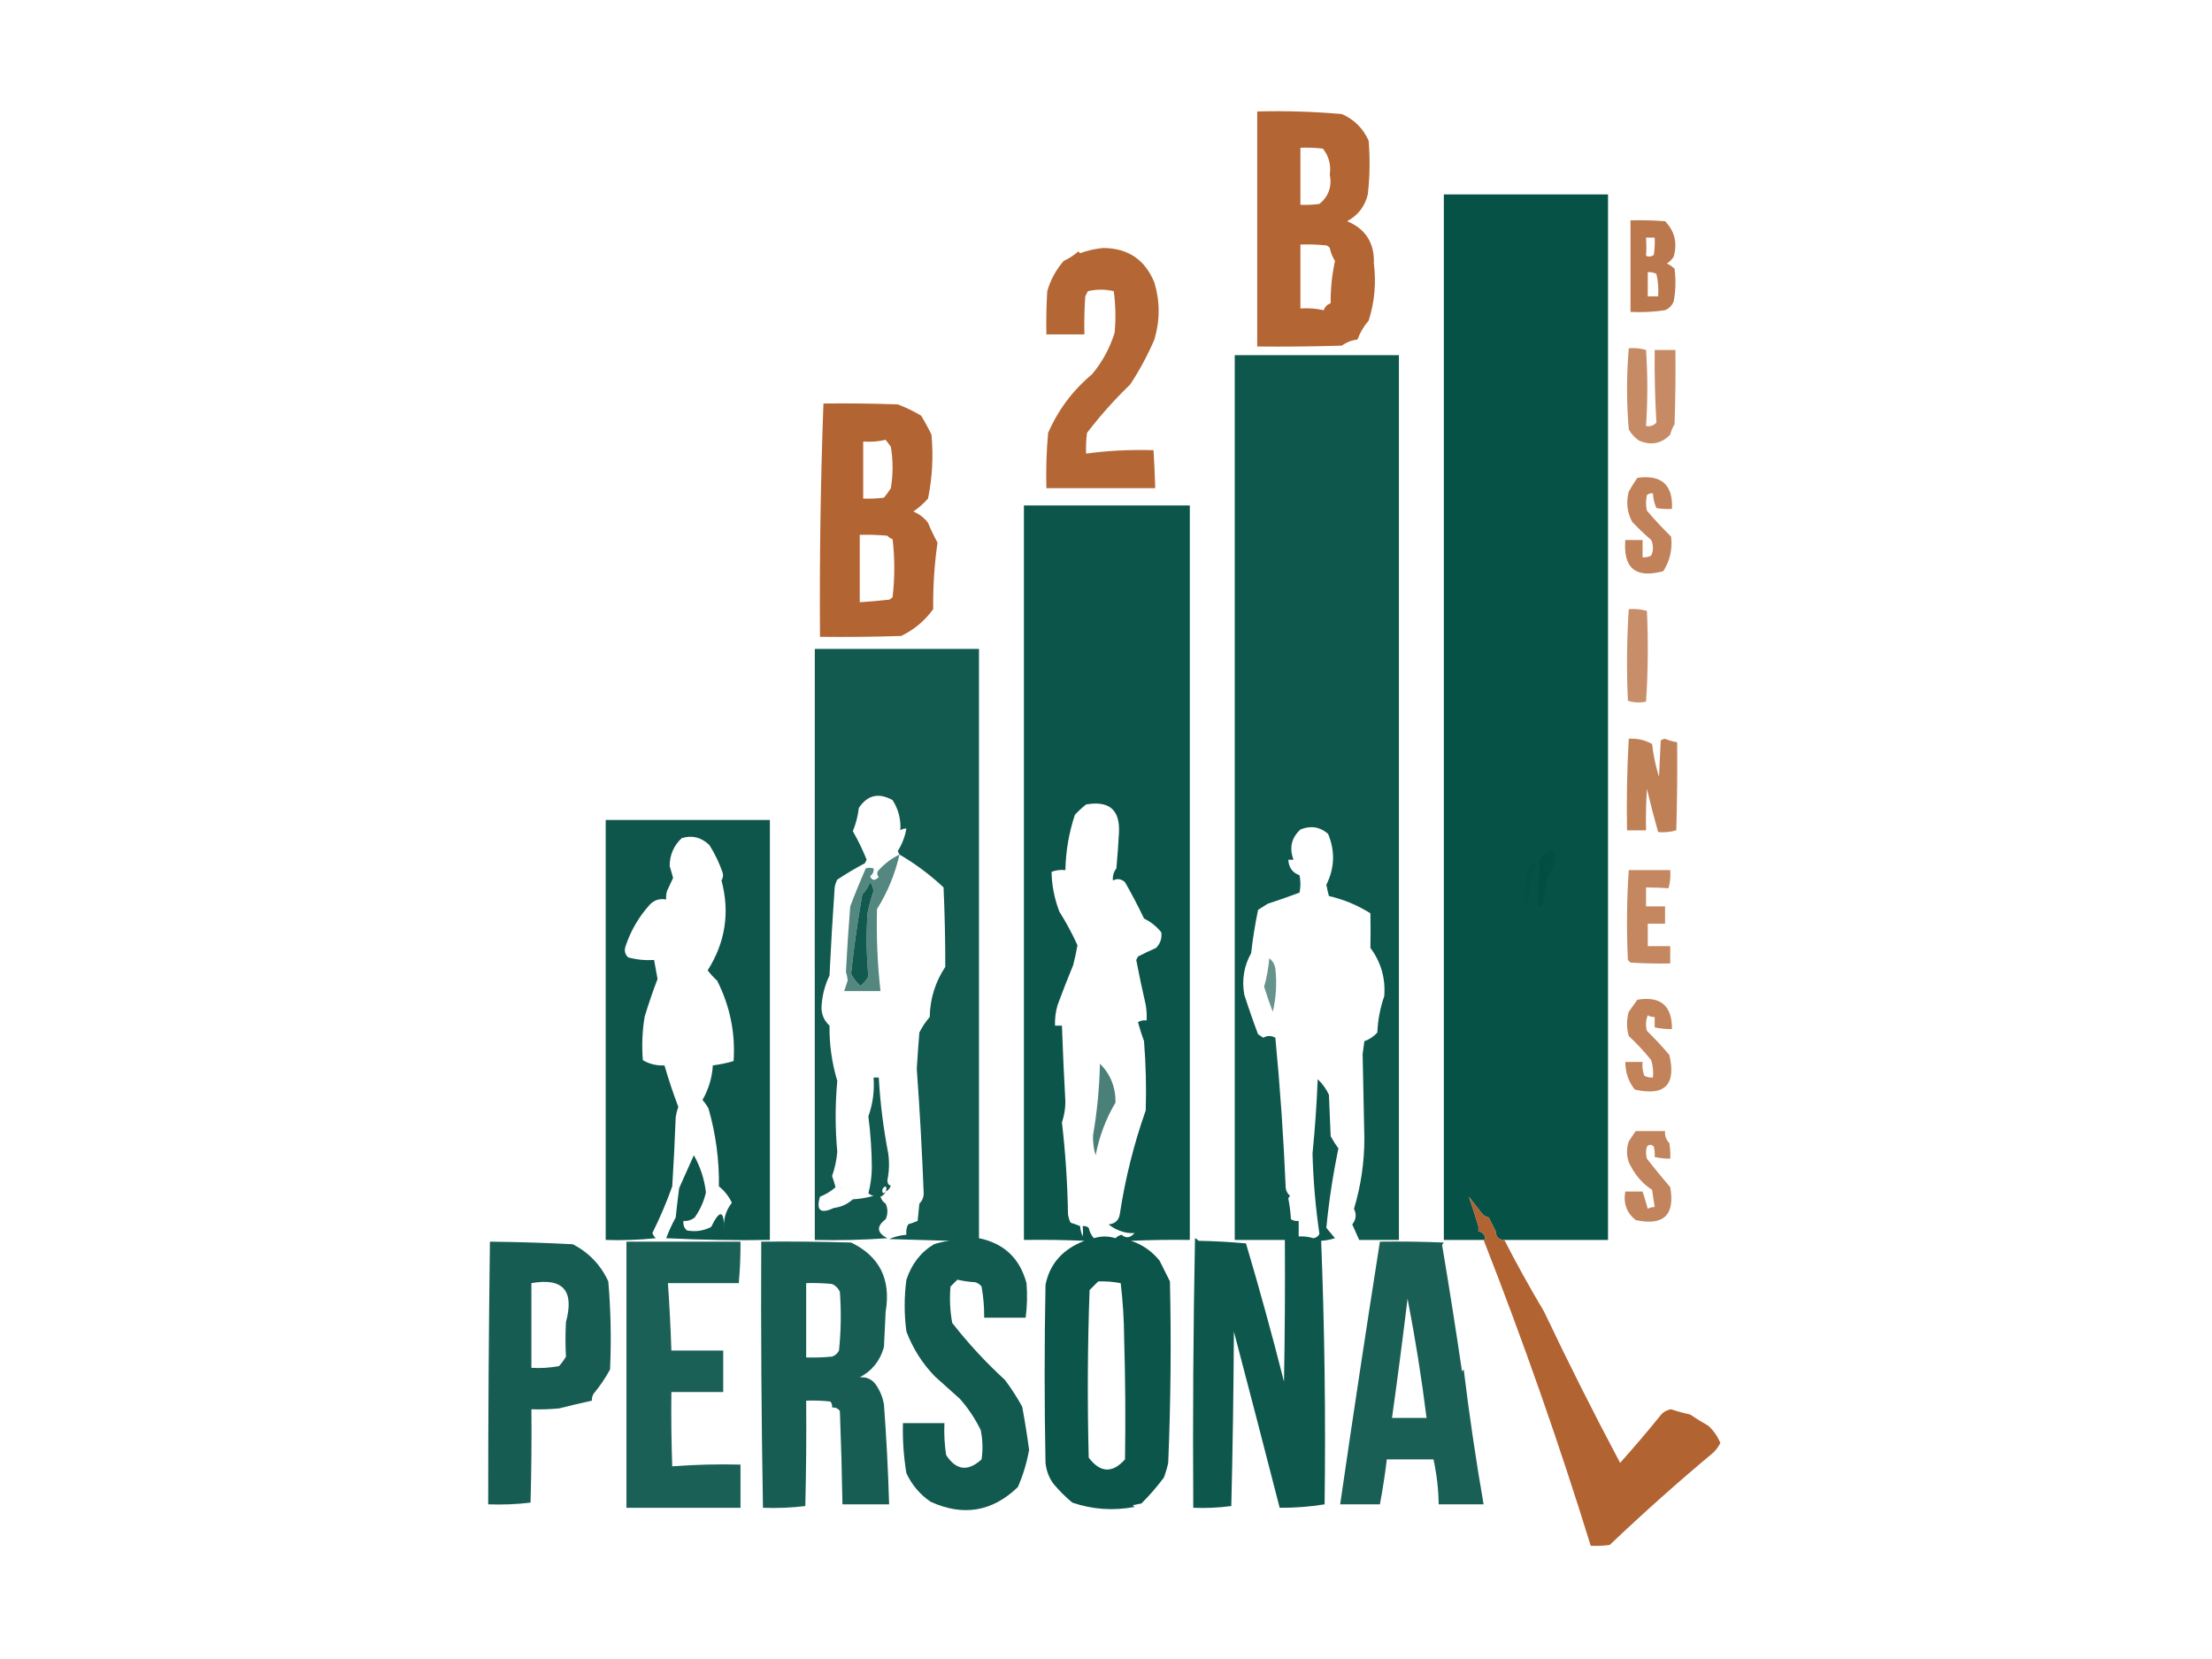
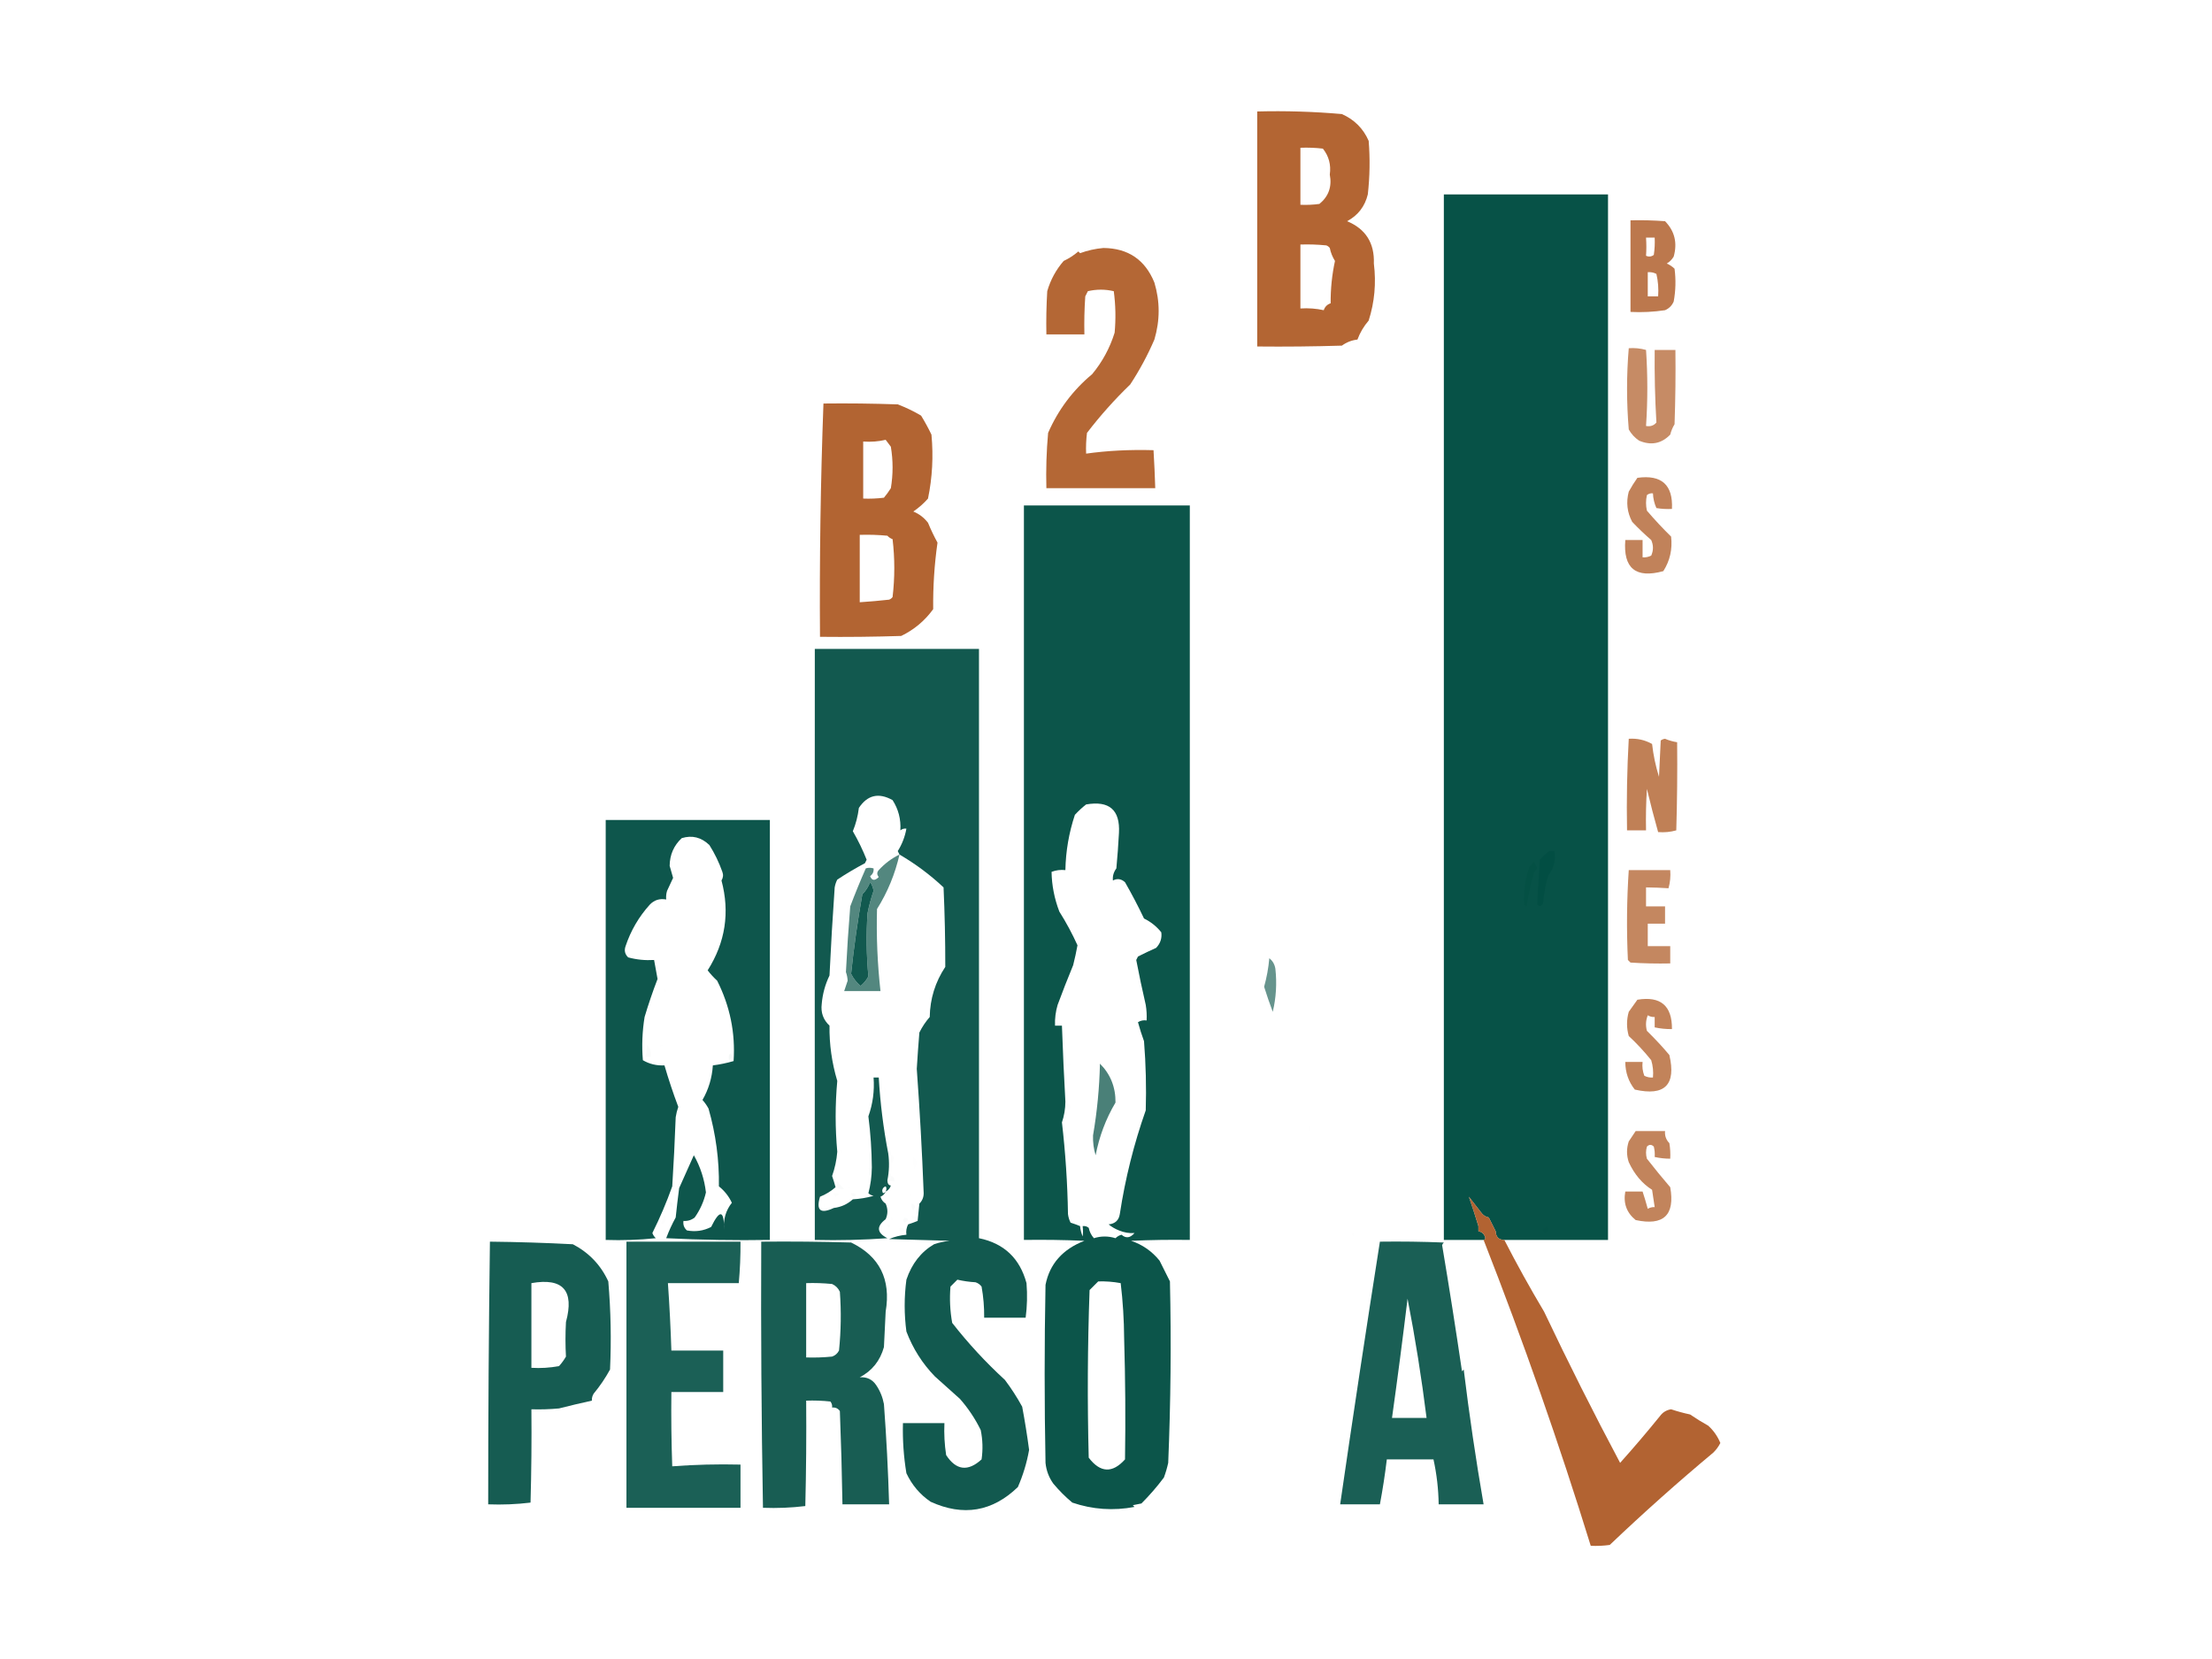
<svg xmlns="http://www.w3.org/2000/svg" version="1.1" width="1280px" height="960px" style="shape-rendering:geometricPrecision; text-rendering:geometricPrecision; image-rendering:optimizeQuality; fill-rule:evenodd; clip-rule:evenodd">
  <g>
    <path style="opacity:0.892" fill="#aa531b" d="M 727.5,64.5 C 743.882,64.077 760.215,64.577 776.5,66C 783.706,69.206 788.872,74.372 792,81.5C 792.832,91.849 792.666,102.183 791.5,112.5C 789.783,119.502 785.783,124.668 779.5,128C 790.259,132.461 795.426,140.628 795,152.5C 796.408,163.829 795.408,174.829 792,185.5C 789.137,188.838 786.971,192.505 785.5,196.5C 782.199,196.864 779.199,198.031 776.5,200C 760.17,200.5 743.837,200.667 727.5,200.5C 727.5,155.167 727.5,109.833 727.5,64.5 Z M 752.5,85.5 C 756.846,85.334 761.179,85.501 765.5,86C 768.955,90.35 770.288,95.35 769.5,101C 770.829,107.979 768.829,113.646 763.5,118C 759.848,118.499 756.182,118.665 752.5,118.5C 752.5,107.5 752.5,96.5 752.5,85.5 Z M 752.5,141.5 C 757.511,141.334 762.511,141.501 767.5,142C 768.308,142.308 768.975,142.808 769.5,143.5C 770.039,146.181 771.039,148.681 772.5,151C 770.766,159.011 769.933,167.177 770,175.5C 768,176.167 766.667,177.5 766,179.5C 761.599,178.533 757.099,178.2 752.5,178.5C 752.5,166.167 752.5,153.833 752.5,141.5 Z" />
  </g>
  <g>
    <path style="opacity:0.972" fill="#014d42" d="M 870.5,717.5 C 867.298,717.463 865.632,715.797 865.5,712.5C 870.179,712.666 874.845,712.499 879.5,712C 881.457,707.295 883.124,702.462 884.5,697.5C 883.752,695.668 882.752,694.001 881.5,692.5C 884.029,689.363 885.029,685.696 884.5,681.5C 884.014,667.249 883.348,652.749 882.5,638C 885.213,632.087 886.88,625.92 887.5,619.5C 888.5,619.5 889.5,619.5 890.5,619.5C 891.625,629.665 894.458,639.332 899,648.5C 899.167,650.833 899.333,653.167 899.5,655.5C 899.157,667.814 898.99,680.147 899,692.5C 897.424,697.852 895.758,703.185 894,708.5C 893.005,709.066 892.172,709.733 891.5,710.5C 887.369,711.655 887.036,712.822 890.5,714C 897.548,714.73 904.548,714.397 911.5,713C 912.276,706.883 912.943,700.717 913.5,694.5C 914.984,690.946 915.651,687.112 915.5,683C 914.232,676.496 914.232,669.996 915.5,663.5C 912.807,640.246 911.973,616.912 913,593.5C 914.705,592.237 916.372,591.903 918,592.5C 918.667,591.833 919.333,591.167 920,590.5C 922.617,582.93 924.95,575.263 927,567.5C 927.5,562.5 928,557.5 928.5,552.5C 927.212,536.84 926.046,521.174 925,505.5C 921.083,501.291 916.25,498.791 910.5,498C 906.916,495.959 903.416,493.792 900,491.5C 898.718,487.416 899.718,484.082 903,481.5C 903.966,461.13 894.966,455.13 876,463.5C 875.501,467.514 875.667,471.514 876.5,475.5C 876.213,477.486 875.547,479.32 874.5,481C 876.73,484.147 877.397,487.481 876.5,491C 879.691,492.087 883.025,492.92 886.5,493.5C 886.931,494.293 887.265,495.127 887.5,496C 886.142,497.689 884.475,499.022 882.5,500C 877.743,500.812 873.243,502.312 869,504.5C 868.333,514.5 868.333,524.5 869,534.5C 870.804,536.277 871.637,538.444 871.5,541C 870.258,543.844 869.258,546.844 868.5,550C 869.164,554.479 869.498,558.979 869.5,563.5C 867.61,563.297 866.11,563.963 865,565.5C 860.333,570.167 860.333,574.833 865,579.5C 865.333,612.833 865.667,646.167 866,679.5C 866.232,683.555 866.732,687.555 867.5,691.5C 865.475,695.947 863.475,700.28 861.5,704.5C 859.629,704.141 858.129,703.141 857,701.5C 854.667,698.5 852.333,695.5 850,692.5C 851.909,698.061 853.742,703.728 855.5,709.5C 843.62,711.11 843.62,712.11 855.5,712.5C 857.701,712.858 859.035,714.192 859.5,716.5C 859.376,717.107 859.043,717.44 858.5,717.5C 850.833,717.5 843.167,717.5 835.5,717.5C 835.5,515.833 835.5,314.167 835.5,112.5C 867.167,112.5 898.833,112.5 930.5,112.5C 930.5,314.167 930.5,515.833 930.5,717.5C 910.5,717.5 890.5,717.5 870.5,717.5 Z M 913.5,694.5 C 912.943,700.717 912.276,706.883 911.5,713C 904.548,714.397 897.548,714.73 890.5,714C 887.036,712.822 887.369,711.655 891.5,710.5C 892.172,709.733 893.005,709.066 894,708.5C 895.758,703.185 897.424,697.852 899,692.5C 898.99,680.147 899.157,667.814 899.5,655.5C 899.333,653.167 899.167,650.833 899,648.5C 894.458,639.332 891.625,629.665 890.5,619.5C 889.5,619.5 888.5,619.5 887.5,619.5C 886.88,625.92 885.213,632.087 882.5,638C 883.348,652.749 884.014,667.249 884.5,681.5C 885.029,685.696 884.029,689.363 881.5,692.5C 882.752,694.001 883.752,695.668 884.5,697.5C 883.124,702.462 881.457,707.295 879.5,712C 874.845,712.499 870.179,712.666 865.5,712.5C 864.147,709.822 862.814,707.155 861.5,704.5C 863.475,700.28 865.475,695.947 867.5,691.5C 866.732,687.555 866.232,683.555 866,679.5C 865.667,646.167 865.333,612.833 865,579.5C 860.333,574.833 860.333,570.167 865,565.5C 866.11,563.963 867.61,563.297 869.5,563.5C 869.498,558.979 869.164,554.479 868.5,550C 869.258,546.844 870.258,543.844 871.5,541C 871.637,538.444 870.804,536.277 869,534.5C 868.333,524.5 868.333,514.5 869,504.5C 873.243,502.312 877.743,500.812 882.5,500C 884.475,499.022 886.142,497.689 887.5,496C 887.265,495.127 886.931,494.293 886.5,493.5C 883.025,492.92 879.691,492.087 876.5,491C 877.397,487.481 876.73,484.147 874.5,481C 875.547,479.32 876.213,477.486 876.5,475.5C 875.667,471.514 875.501,467.514 876,463.5C 894.966,455.13 903.966,461.13 903,481.5C 899.718,484.082 898.718,487.416 900,491.5C 903.416,493.792 906.916,495.959 910.5,498C 916.25,498.791 921.083,501.291 925,505.5C 926.046,521.174 927.212,536.84 928.5,552.5C 928,557.5 927.5,562.5 927,567.5C 924.95,575.263 922.617,582.93 920,590.5C 919.333,591.167 918.667,591.833 918,592.5C 916.372,591.903 914.705,592.237 913,593.5C 911.973,616.912 912.807,640.246 915.5,663.5C 914.232,669.996 914.232,676.496 915.5,683C 915.651,687.112 914.984,690.946 913.5,694.5 Z M 855.5,709.5 C 855.5,710.5 855.5,711.5 855.5,712.5C 843.62,712.11 843.62,711.11 855.5,709.5 Z" />
  </g>
  <g>
    <path style="opacity:0.778" fill="#aa531b" d="M 943.5,127.5 C 950.175,127.334 956.842,127.5 963.5,128C 969.069,133.721 970.736,140.554 968.5,148.5C 967.5,150.167 966.167,151.5 964.5,152.5C 966.193,153.228 967.693,154.228 969,155.5C 969.831,161.859 969.664,168.193 968.5,174.5C 967.504,176.816 965.837,178.483 963.5,179.5C 956.866,180.497 950.2,180.83 943.5,180.5C 943.5,162.833 943.5,145.167 943.5,127.5 Z M 952.5,137.5 C 954.167,137.5 955.833,137.5 957.5,137.5C 957.665,140.85 957.498,144.183 957,147.5C 955.612,148.554 954.112,148.72 952.5,148C 952.746,144.651 952.746,141.151 952.5,137.5 Z M 953.5,157.5 C 955.262,157.357 956.929,157.691 958.5,158.5C 959.492,162.783 959.826,167.116 959.5,171.5C 957.5,171.5 955.5,171.5 953.5,171.5C 953.5,166.833 953.5,162.167 953.5,157.5 Z" />
  </g>
  <g>
    <path style="opacity:0.881" fill="#aa531b" d="M 638.5,143.5 C 652.794,143.633 662.627,150.3 668,163.5C 671.286,174.409 671.286,185.409 668,196.5C 664.087,205.574 659.42,214.241 654,222.5C 644.956,231.21 636.623,240.543 629,250.5C 628.501,254.486 628.334,258.486 628.5,262.5C 640.659,260.779 653.659,260.112 667.5,260.5C 667.944,267.827 668.277,275.16 668.5,282.5C 647.5,282.5 626.5,282.5 605.5,282.5C 605.212,271.801 605.546,261.134 606.5,250.5C 612.35,237.113 620.85,225.78 632,216.5C 637.887,209.397 642.22,201.397 645,192.5C 645.736,184.465 645.569,176.465 644.5,168.5C 639.503,167.334 634.503,167.334 629.5,168.5C 629,169.5 628.5,170.5 628,171.5C 627.5,178.826 627.334,186.159 627.5,193.5C 620.167,193.5 612.833,193.5 605.5,193.5C 605.334,185.16 605.5,176.827 606,168.5C 607.883,161.955 611.05,156.122 615.5,151C 618.606,149.54 621.439,147.707 624,145.5C 624.333,145.833 624.667,146.167 625,146.5C 629.378,144.904 633.878,143.904 638.5,143.5 Z" />
  </g>
  <g>
    <path style="opacity:0.674" fill="#aa531b" d="M 942.5,201.5 C 945.909,201.249 949.242,201.583 952.5,202.5C 953.489,217.161 953.489,231.827 952.5,246.5C 954.977,246.949 956.977,246.283 958.5,244.5C 957.689,230.708 957.356,216.708 957.5,202.5C 961.5,202.5 965.5,202.5 969.5,202.5C 969.667,216.837 969.5,231.171 969,245.5C 967.868,247.339 967.035,249.339 966.5,251.5C 961.417,256.745 955.417,257.912 948.5,255C 945.976,253.31 943.976,251.143 942.5,248.5C 941.184,232.77 941.184,217.103 942.5,201.5 Z" />
  </g>
  <g>
-     <path style="opacity:0.945" fill="#014d42" d="M 714.5,205.5 C 746.167,205.5 777.833,205.5 809.5,205.5C 809.5,376.167 809.5,546.833 809.5,717.5C 801.833,717.5 794.167,717.5 786.5,717.5C 785.235,714.537 783.902,711.537 782.5,708.5C 784.754,705.704 785.087,702.704 783.5,699.5C 787.523,686.139 789.523,672.473 789.5,658.5C 789.186,642.335 788.853,626.168 788.5,610C 788.833,607.5 789.167,605 789.5,602.5C 792.468,601.44 794.968,599.773 797,597.5C 797.323,590.23 798.656,583.23 801,576.5C 801.831,566.163 799.164,556.83 793,548.5C 793.12,541.839 793.12,535.173 793,528.5C 785.572,523.809 777.572,520.475 769,518.5C 768.421,516.351 767.921,514.185 767.5,512C 772.326,502.288 772.659,492.455 768.5,482.5C 763.703,478.4 758.369,477.566 752.5,480C 747.272,484.833 745.939,490.666 748.5,497.5C 747.5,497.5 746.5,497.5 745.5,497.5C 745.737,502.001 747.904,505.001 752,506.5C 752.667,509.833 752.667,513.167 752,516.5C 745.916,518.787 739.749,520.954 733.5,523C 731.667,524.167 729.833,525.333 728,526.5C 726.279,534.77 724.946,543.103 724,551.5C 719.843,558.995 718.509,566.995 720,575.5C 722.469,583.242 725.136,590.908 728,598.5C 729,599.167 730,599.833 731,600.5C 733.333,599.167 735.667,599.167 738,600.5C 740.77,629.452 742.77,658.452 744,687.5C 744.273,689.329 745.107,690.829 746.5,692C 746.043,692.414 745.709,692.914 745.5,693.5C 746.268,697.445 746.768,701.445 747,705.5C 748.356,706.38 749.856,706.714 751.5,706.5C 751.5,709.5 751.5,712.5 751.5,715.5C 754.397,715.319 757.23,715.652 760,716.5C 761.621,716.275 762.788,715.442 763.5,714C 761.255,698.644 759.922,683.144 759.5,667.5C 760.937,653.219 761.937,638.886 762.5,624.5C 765.245,627.079 767.411,630.079 769,633.5C 769.333,641.5 769.667,649.5 770,657.5C 771.373,660.014 772.873,662.348 774.5,664.5C 771.329,679.728 768.996,695.061 767.5,710.5C 769.167,712.5 770.833,714.5 772.5,716.5C 769.893,717.318 767.226,717.818 764.5,718C 766.493,768.616 767.159,819.45 766.5,870.5C 757.904,871.899 749.238,872.566 740.5,872.5C 731.774,838.489 722.941,804.489 714,770.5C 713.833,804.172 713.333,837.838 712.5,871.5C 705.224,872.465 697.891,872.799 690.5,872.5C 690.167,820.496 690.5,768.496 691.5,716.5C 692.308,716.808 692.975,717.308 693.5,718C 702.744,718.181 711.911,718.681 721,719.5C 728.684,745.337 736.017,772.003 743,799.5C 743.5,772.169 743.667,744.835 743.5,717.5C 733.833,717.5 724.167,717.5 714.5,717.5C 714.5,546.833 714.5,376.167 714.5,205.5 Z" />
-   </g>
+     </g>
  <g>
    <path style="opacity:0.895" fill="#aa531b" d="M 476.5,233.5 C 490.837,233.333 505.171,233.5 519.5,234C 524.19,235.785 528.69,237.951 533,240.5C 535.19,244.076 537.19,247.743 539,251.5C 540.173,264.048 539.506,276.381 537,288.5C 534.489,291.343 531.656,293.843 528.5,296C 531.88,297.371 534.713,299.538 537,302.5C 538.653,306.481 540.486,310.314 542.5,314C 540.695,326.589 539.861,339.422 540,352.5C 535.186,359.174 529.019,364.341 521.5,368C 505.837,368.5 490.17,368.667 474.5,368.5C 474.178,323.482 474.845,278.482 476.5,233.5 Z M 512.5,254.5 C 513.479,255.765 514.479,257.099 515.5,258.5C 516.833,266.5 516.833,274.5 515.5,282.5C 514.289,284.422 512.956,286.255 511.5,288C 507.514,288.499 503.514,288.666 499.5,288.5C 499.5,277.5 499.5,266.5 499.5,255.5C 504.032,255.818 508.366,255.485 512.5,254.5 Z M 497.5,309.5 C 502.844,309.334 508.177,309.501 513.5,310C 514.328,310.915 515.328,311.581 516.5,312C 517.825,323.137 517.825,334.303 516.5,345.5C 515.975,346.192 515.308,346.692 514.5,347C 508.839,347.633 503.172,348.133 497.5,348.5C 497.5,335.5 497.5,322.5 497.5,309.5 Z" />
  </g>
  <g>
    <path style="opacity:0.719" fill="#aa531b" d="M 947.5,276.5 C 961.497,274.559 968.164,280.559 967.5,294.5C 964.482,294.665 961.482,294.498 958.5,294C 957.287,291.313 956.62,288.48 956.5,285.5C 955.178,285.33 954.011,285.663 953,286.5C 952.333,289.5 952.333,292.5 953,295.5C 957.435,300.691 962.101,305.691 967,310.5C 967.848,317.803 966.348,324.47 962.5,330.5C 946.529,334.863 939.196,328.863 940.5,312.5C 943.833,312.5 947.167,312.5 950.5,312.5C 950.5,315.833 950.5,319.167 950.5,322.5C 952.262,322.643 953.929,322.309 955.5,321.5C 956.833,318.5 956.833,315.5 955.5,312.5C 951.713,309.216 948.047,305.716 944.5,302C 941.548,296.491 940.881,290.657 942.5,284.5C 944.059,281.666 945.726,278.999 947.5,276.5 Z" />
  </g>
  <g>
    <path style="opacity:0.95" fill="#014d42" d="M 592.5,292.5 C 624.5,292.5 656.5,292.5 688.5,292.5C 688.5,434.167 688.5,575.833 688.5,717.5C 677.162,717.333 665.828,717.5 654.5,718C 661.123,720.228 666.623,724.061 671,729.5C 673,733.494 675,737.494 677,741.5C 677.792,776.511 677.458,811.511 676,846.5C 675.369,849.393 674.536,852.226 673.5,855C 669.534,860.3 665.201,865.3 660.5,870C 658.833,870.333 657.167,870.667 655.5,871C 655.833,871.333 656.167,871.667 656.5,872C 644.229,874.327 632.229,873.493 620.5,869.5C 616.534,866.201 612.867,862.534 609.5,858.5C 606.947,854.925 605.447,850.925 605,846.5C 604.333,812.167 604.333,777.833 605,743.5C 607.375,731.399 614.875,722.899 627.5,718C 615.838,717.5 604.171,717.333 592.5,717.5C 592.5,575.833 592.5,434.167 592.5,292.5 Z M 628.5,465.5 C 641.896,463.167 648.229,468.667 647.5,482C 647.138,488.843 646.638,495.677 646,502.5C 644.41,504.65 643.743,506.983 644,509.5C 646.499,508.202 648.833,508.536 651,510.5C 654.937,517.374 658.603,524.374 662,531.5C 665.91,533.407 669.244,536.073 672,539.5C 672.459,542.93 671.459,545.93 669,548.5C 665.475,550.067 661.975,551.733 658.5,553.5C 658.167,554.167 657.833,554.833 657.5,555.5C 659.172,564.221 661.005,572.888 663,581.5C 663.498,584.482 663.665,587.482 663.5,590.5C 661.712,590.215 660.045,590.548 658.5,591.5C 659.513,595.22 660.68,598.886 662,602.5C 663.063,615.823 663.396,629.156 663,642.5C 656.122,662.012 651.122,682.012 648,702.5C 647.444,706.143 645.277,708.143 641.5,708.5C 643.275,709.957 645.275,711.124 647.5,712C 650.555,713.252 653.555,713.752 656.5,713.5C 654.023,716.402 651.523,716.735 649,714.5C 647.635,714.844 646.468,715.511 645.5,716.5C 641.302,715.191 637.136,715.191 633,716.5C 631.473,714.779 630.473,712.779 630,710.5C 628.989,709.663 627.822,709.33 626.5,709.5C 626.746,711.78 626.746,713.78 626.5,715.5C 625.692,713.577 625.192,711.577 625,709.5C 623.215,708.76 621.382,708.093 619.5,707.5C 618.702,705.922 618.202,704.256 618,702.5C 617.711,684.747 616.544,667.08 614.5,649.5C 615.809,645.618 616.476,641.618 616.5,637.5C 615.68,622.838 615.013,608.172 614.5,593.5C 613.167,593.5 611.833,593.5 610.5,593.5C 610.344,589.418 610.844,585.418 612,581.5C 614.844,573.805 617.844,566.138 621,558.5C 621.961,554.695 622.794,550.862 623.5,547C 620.466,540.286 616.966,533.786 613,527.5C 610.126,519.966 608.626,512.299 608.5,504.5C 611.086,503.52 613.753,503.187 616.5,503.5C 616.712,492.559 618.546,481.892 622,471.5C 624.063,469.266 626.229,467.266 628.5,465.5 Z M 635.5,741.5 C 639.881,741.372 644.215,741.705 648.5,742.5C 649.763,753.048 650.429,763.714 650.5,774.5C 651.195,797.833 651.362,821.166 651,844.5C 643.699,852.634 636.699,852.3 630,843.5C 629.167,811.162 629.333,778.828 630.5,746.5C 632.188,744.812 633.854,743.146 635.5,741.5 Z" />
  </g>
  <g>
-     <path style="opacity:0.653" fill="#aa531b" d="M 942.5,352.5 C 946.106,352.211 949.606,352.544 953,353.5C 953.825,371.074 953.658,388.574 952.5,406C 948.909,406.789 945.409,406.622 942,405.5C 941.182,387.76 941.348,370.093 942.5,352.5 Z" />
-   </g>
+     </g>
  <g>
    <path style="opacity:0.927" fill="#014d42" d="M 520.5,494.5 C 520.196,493.85 519.863,493.183 519.5,492.5C 522.01,488.482 523.677,484.148 524.5,479.5C 523.178,479.33 522.011,479.663 521,480.5C 521.398,474.125 519.898,468.291 516.5,463C 508.479,458.51 501.979,460.01 497,467.5C 496.413,472.278 495.246,476.778 493.5,481C 496.57,486.306 499.236,491.806 501.5,497.5C 501.167,498.167 500.833,498.833 500.5,499.5C 495.002,502.415 489.668,505.581 484.5,509C 483.773,510.399 483.273,511.899 483,513.5C 481.81,530.488 480.81,547.488 480,564.5C 477.481,569.71 475.981,575.21 475.5,581C 474.893,585.948 476.393,590.115 480,593.5C 479.858,604.314 481.358,614.981 484.5,625.5C 483.247,639.152 483.247,652.819 484.5,666.5C 484.107,671.29 483.107,675.957 481.5,680.5C 482.243,682.638 482.91,684.804 483.5,687C 480.863,689.324 477.863,691.157 474.5,692.5C 472.129,700.46 474.796,702.627 482.5,699C 486.73,698.483 490.397,696.816 493.5,694C 497.584,693.769 501.584,693.102 505.5,692C 504.376,691.751 503.376,691.251 502.5,690.5C 503.779,685.679 504.446,680.679 504.5,675.5C 504.42,665.622 503.753,655.789 502.5,646C 505.08,638.741 506.08,631.241 505.5,623.5C 506.5,623.5 507.5,623.5 508.5,623.5C 509.348,638.288 511.182,652.954 514,667.5C 514.703,672.695 514.536,677.861 513.5,683C 513.539,684.894 514.206,685.894 515.5,686C 515.022,687.642 514.022,688.809 512.5,689.5C 511.993,690.859 510.993,691.859 509.5,692.5C 510.026,694.23 511.026,695.564 512.5,696.5C 513.833,699.5 513.833,702.5 512.5,705.5C 507.013,709.702 507.346,713.369 513.5,716.5C 499.516,717.499 485.516,717.833 471.5,717.5C 471.445,603.528 471.445,489.528 471.5,375.5C 503.167,375.5 534.833,375.5 566.5,375.5C 566.5,489.167 566.5,602.833 566.5,716.5C 580.955,719.452 590.122,728.119 594,742.5C 594.546,749.184 594.38,755.851 593.5,762.5C 585.5,762.5 577.5,762.5 569.5,762.5C 569.572,756.455 569.072,750.455 568,744.5C 567.097,743.299 565.931,742.465 564.5,742C 560.911,741.793 557.411,741.293 554,740.5C 552.667,741.833 551.333,743.167 550,744.5C 549.413,751.535 549.746,758.535 551,765.5C 560.255,777.343 570.421,788.343 581.5,798.5C 585.217,803.438 588.55,808.604 591.5,814C 593.052,822.274 594.386,830.607 595.5,839C 594.184,846.432 592.017,853.598 589,860.5C 574.218,874.774 557.385,877.608 538.5,869C 532.363,864.819 527.697,859.319 524.5,852.5C 522.911,842.903 522.245,833.236 522.5,823.5C 530.5,823.5 538.5,823.5 546.5,823.5C 546.228,829.714 546.562,835.881 547.5,842C 553.286,850.856 560.119,851.689 568,844.5C 568.83,838.804 568.663,833.137 567.5,827.5C 564.302,820.968 560.302,814.968 555.5,809.5C 550.772,805.227 545.939,800.894 541,796.5C 533.747,789.034 528.247,780.368 524.5,770.5C 523.167,760.5 523.167,750.5 524.5,740.5C 527.603,731.277 532.936,724.444 540.5,720C 543.424,719.012 546.424,718.346 549.5,718C 537.833,717.667 526.167,717.333 514.5,717C 517.647,715.638 520.98,714.805 524.5,714.5C 524.201,712.396 524.534,710.396 525.5,708.5C 527.382,707.907 529.215,707.24 531,706.5C 531.333,703.167 531.667,699.833 532,696.5C 533.656,694.854 534.489,692.854 534.5,690.5C 533.582,666.485 532.249,642.485 530.5,618.5C 530.923,611.495 531.423,604.495 532,597.5C 533.608,594.228 535.608,591.228 538,588.5C 538.185,577.946 541.185,568.28 547,559.5C 547.022,544.17 546.689,528.837 546,513.5C 538.187,506.179 529.687,499.846 520.5,494.5 Z M 503.5,510.5 C 504.533,511.912 505.199,513.578 505.5,515.5C 504.027,519.753 502.86,524.086 502,528.5C 501.196,540.7 501.363,552.867 502.5,565C 501.368,567.133 499.868,568.966 498,570.5C 495.712,568.626 493.879,566.293 492.5,563.5C 494.12,548.112 496.286,532.779 499,517.5C 501.009,515.478 502.509,513.145 503.5,510.5 Z M 512.5,689.5 C 511.35,690.85 510.683,690.684 510.5,689C 510.613,687.72 511.28,686.887 512.5,686.5C 513.087,687.233 513.087,688.233 512.5,689.5 Z" />
  </g>
  <g>
    <path style="opacity:0.735" fill="#aa531b" d="M 942.5,427.5 C 947.325,427.17 951.825,428.17 956,430.5C 956.725,436.974 958.059,443.308 960,449.5C 960.333,442.5 960.667,435.5 961,428.5C 961.725,427.941 962.558,427.608 963.5,427.5C 965.762,428.467 968.095,429.134 970.5,429.5C 970.667,446.503 970.5,463.503 970,480.5C 966.606,481.456 963.106,481.789 959.5,481.5C 957.171,473.249 955.005,464.915 953,456.5C 952.5,464.493 952.334,472.493 952.5,480.5C 948.833,480.5 945.167,480.5 941.5,480.5C 941.181,462.757 941.514,445.09 942.5,427.5 Z" />
  </g>
  <g>
    <path style="opacity:0.943" fill="#014d42" d="M 350.5,474.5 C 382.167,474.5 413.833,474.5 445.5,474.5C 445.5,555.5 445.5,636.5 445.5,717.5C 425.489,717.833 405.489,717.5 385.5,716.5C 387.04,712.385 388.874,708.385 391,704.5C 391.594,698.825 392.26,693.158 393,687.5C 395.899,681.047 398.733,674.714 401.5,668.5C 405.269,675.152 407.602,682.319 408.5,690C 407.284,695.266 405.117,700.099 402,704.5C 400.103,706.016 397.936,706.683 395.5,706.5C 395.178,708.722 395.845,710.556 397.5,712C 402.403,712.937 407.07,712.27 411.5,710C 416.55,699.7 419.05,700.2 419,711.5C 418.482,705.615 419.982,700.448 423.5,696C 421.728,692.232 419.228,689.065 416,686.5C 416.224,671.297 414.224,656.297 410,641.5C 409.028,639.695 407.861,638.028 406.5,636.5C 410.043,630.335 412.043,623.668 412.5,616.5C 416.553,615.987 420.553,615.154 424.5,614C 425.589,597.717 422.422,582.217 415,567.5C 412.982,565.65 411.149,563.65 409.5,561.5C 419.759,545.301 422.425,527.967 417.5,509.5C 418.485,507.902 418.651,506.235 418,504.5C 416.067,499.022 413.567,493.855 410.5,489C 405.803,484.492 400.469,483.159 394.5,485C 389.923,489.246 387.59,494.579 387.5,501C 388.167,503.333 388.833,505.667 389.5,508C 388.365,510.482 387.199,512.982 386,515.5C 385.506,517.134 385.34,518.801 385.5,520.5C 381.713,519.814 378.546,520.814 376,523.5C 369.673,530.503 365.006,538.503 362,547.5C 361.104,550.025 361.604,552.192 363.5,554C 368.401,555.325 373.401,555.825 378.5,555.5C 379.164,559.154 379.831,562.82 380.5,566.5C 377.721,573.728 375.221,581.061 373,588.5C 371.649,596.797 371.316,605.13 372,613.5C 375.761,615.718 379.927,616.718 384.5,616.5C 386.856,624.583 389.522,632.583 392.5,640.5C 391.811,642.444 391.311,644.444 391,646.5C 390.507,659.842 389.84,673.175 389,686.5C 385.703,695.757 381.87,704.757 377.5,713.5C 377.919,714.672 378.585,715.672 379.5,716.5C 369.856,717.498 360.19,717.832 350.5,717.5C 350.5,636.5 350.5,555.5 350.5,474.5 Z" />
  </g>
  <g>
    <path style="opacity:0.659" fill="#014d42" d="M 896.5,492.5 C 897.5,492.5 898.5,492.5 899.5,492.5C 900.353,497.782 899.186,502.448 896,506.5C 894.358,511.708 893.358,517.041 893,522.5C 892.174,524.405 891.007,524.739 889.5,523.5C 890.026,515.035 890.526,506.368 891,497.5C 892.73,495.598 894.563,493.931 896.5,492.5 Z" />
  </g>
  <g>
    <path style="opacity:0.004" fill="#014d42" d="M 516.5,494.5 C 517.833,495.167 517.833,495.167 516.5,494.5 Z" />
  </g>
  <g>
    <path style="opacity:0.674" fill="#014d42" d="M 520.5,494.5 C 517.918,505.816 513.585,516.316 507.5,526C 507.065,541.767 507.732,557.6 509.5,573.5C 502.5,573.5 495.5,573.5 488.5,573.5C 489.155,571.489 489.822,569.489 490.5,567.5C 490.41,565.772 490.077,564.106 489.5,562.5C 490.134,549.844 490.967,537.177 492,524.5C 494.802,517.097 497.802,509.764 501,502.5C 502.299,502.034 503.799,502.034 505.5,502.5C 505.703,504.39 505.037,505.89 503.5,507C 504.545,509.649 506.211,509.816 508.5,507.5C 507.355,506.109 507.355,504.776 508.5,503.5C 511.975,499.677 515.975,496.677 520.5,494.5 Z M 503.5,510.5 C 502.509,513.145 501.009,515.478 499,517.5C 496.286,532.779 494.12,548.112 492.5,563.5C 493.879,566.293 495.712,568.626 498,570.5C 499.868,568.966 501.368,567.133 502.5,565C 501.363,552.867 501.196,540.7 502,528.5C 502.86,524.086 504.027,519.753 505.5,515.5C 505.199,513.578 504.533,511.912 503.5,510.5 Z" />
  </g>
  <g>
    <path style="opacity:0.389" fill="#014d42" d="M 887.5,498.5 C 888.339,499.641 889.006,500.974 889.5,502.5C 888.194,503.912 887.36,505.579 887,507.5C 885.435,513.063 884.269,518.73 883.5,524.5C 882.914,524.291 882.414,523.957 882,523.5C 881.496,515.993 882.496,508.66 885,501.5C 886.045,500.627 886.878,499.627 887.5,498.5 Z" />
  </g>
  <g>
    <path style="opacity:0.695" fill="#aa531b" d="M 942.5,503.5 C 950.5,503.5 958.5,503.5 966.5,503.5C 966.789,507.106 966.456,510.606 965.5,514C 961.226,513.709 956.893,513.543 952.5,513.5C 952.5,517.167 952.5,520.833 952.5,524.5C 956.167,524.5 959.833,524.5 963.5,524.5C 963.5,527.833 963.5,531.167 963.5,534.5C 960.167,534.5 956.833,534.5 953.5,534.5C 953.5,538.833 953.5,543.167 953.5,547.5C 957.833,547.5 962.167,547.5 966.5,547.5C 966.5,550.833 966.5,554.167 966.5,557.5C 958.826,557.666 951.159,557.5 943.5,557C 943,556.5 942.5,556 942,555.5C 941.182,538.093 941.348,520.76 942.5,503.5 Z" />
  </g>
  <g>
    <path style="opacity:0.007" fill="#014d42" d="M 381.5,522.5 C 383.76,523.238 383.927,524.238 382,525.5C 380.272,524.648 380.105,523.648 381.5,522.5 Z" />
  </g>
  <g>
    <path style="opacity:0.004" fill="#014d42" d="M 488.5,547.5 C 489.833,548.167 489.833,548.167 488.5,547.5 Z" />
  </g>
  <g>
    <path style="opacity:0.006" fill="#014d42" d="M 482.5,554.5 C 484.337,554.639 484.67,555.306 483.5,556.5C 482.702,556.043 482.369,555.376 482.5,554.5 Z" />
  </g>
  <g>
    <path style="opacity:0.6" fill="#014d42" d="M 734.5,554.5 C 736.41,555.975 737.576,557.975 738,560.5C 738.951,568.942 738.451,577.275 736.5,585.5C 734.687,580.709 733.02,575.876 731.5,571C 733.009,565.611 734.009,560.111 734.5,554.5 Z" />
  </g>
  <g>
    <path style="opacity:0.004" fill="#014d42" d="M 384.5,572.5 C 385.525,572.897 385.692,573.563 385,574.5C 384.536,573.906 384.369,573.239 384.5,572.5 Z" />
  </g>
  <g>
    <path style="opacity:0.722" fill="#aa531b" d="M 947.5,578.5 C 960.947,576.284 967.613,581.951 967.5,595.5C 964.119,595.54 960.786,595.207 957.5,594.5C 957.5,592.5 957.5,590.5 957.5,588.5C 956.07,588.579 954.736,588.246 953.5,587.5C 952.345,590.446 952.179,593.446 953,596.5C 957.922,601.339 962.255,606.006 966,610.5C 970.02,627.777 963.353,634.444 946,630.5C 942.34,625.894 940.507,620.561 940.5,614.5C 943.833,614.5 947.167,614.5 950.5,614.5C 950.187,617.247 950.52,619.914 951.5,622.5C 953.071,623.309 954.738,623.643 956.5,623.5C 956.82,620.102 956.487,616.768 955.5,613.5C 951.506,608.506 947.173,603.84 942.5,599.5C 941.167,594.833 941.167,590.167 942.5,585.5C 944.249,583.107 945.915,580.774 947.5,578.5 Z" />
  </g>
  <g>
-     <path style="opacity:0.005" fill="#014d42" d="M 871.5,583.5 C 872.251,582.427 873.251,582.26 874.5,583C 873.648,584.728 872.648,584.895 871.5,583.5 Z" />
-   </g>
+     </g>
  <g>
    <path style="opacity:0.004" fill="#014d42" d="M 535.5,585.5 C 536.773,586.077 536.773,586.743 535.5,587.5C 534.537,587.03 534.537,586.363 535.5,585.5 Z" />
  </g>
  <g>
    <path style="opacity:0.004" fill="#014d42" d="M 481.5,596.5 C 482.833,597.167 482.833,597.167 481.5,596.5 Z" />
  </g>
  <g>
    <path style="opacity:0.021" fill="#014d42" d="M 374.5,604.5 C 376.163,606.438 376.829,608.772 376.5,611.5C 375.5,611.5 374.5,611.5 373.5,611.5C 373.993,609.194 374.326,606.861 374.5,604.5 Z" />
  </g>
  <g>
    <path style="opacity:0.004" fill="#014d42" d="M 381.5,605.5 C 381.897,604.475 382.563,604.308 383.5,605C 382.906,605.464 382.239,605.631 381.5,605.5 Z" />
  </g>
  <g>
    <path style="opacity:0.042" fill="#014d42" d="M 422.5,609.5 C 423.797,610.849 423.63,612.182 422,613.5C 421.421,612.072 421.588,610.738 422.5,609.5 Z" />
  </g>
  <g>
    <path style="opacity:0.004" fill="#014d42" d="M 617.5,615.5 C 620.001,615.511 620.168,616.178 618,617.5C 617.536,616.906 617.369,616.239 617.5,615.5 Z" />
  </g>
  <g>
    <path style="opacity:0.709" fill="#014d42" d="M 636.5,615.5 C 642.588,621.608 645.588,629.108 645.5,638C 639.925,647.429 636.092,657.596 634,668.5C 632.866,664.847 632.366,661.014 632.5,657C 634.859,643.287 636.193,629.454 636.5,615.5 Z" />
  </g>
  <g>
-     <path style="opacity:0.004" fill="#014d42" d="M 388.5,620.5 C 387.751,619.469 387.085,618.302 386.5,617C 386.833,616.833 387.167,616.667 387.5,616.5C 388.429,617.689 388.762,619.022 388.5,620.5 Z" />
-   </g>
+     </g>
  <g>
    <path style="opacity:0.004" fill="#014d42" d="M 388.5,620.5 C 389.833,621.167 389.833,621.167 388.5,620.5 Z" />
  </g>
  <g>
    <path style="opacity:0.004" fill="#014d42" d="M 511.5,628.5 C 512.598,629.601 512.765,630.934 512,632.5C 511.51,631.207 511.343,629.873 511.5,628.5 Z" />
  </g>
  <g>
    <path style="opacity:0.013" fill="#014d42" d="M 617.5,638.5 C 618.586,638.62 619.253,639.287 619.5,640.5C 619.167,641.167 618.833,641.833 618.5,642.5C 617.571,641.311 617.238,639.978 617.5,638.5 Z" />
  </g>
  <g>
    <path style="opacity:0.004" fill="#014d42" d="M 407.5,645.5 C 407.56,644.957 407.893,644.624 408.5,644.5C 409.583,645.365 409.749,646.365 409,647.5C 408.722,646.584 408.222,645.918 407.5,645.5 Z" />
  </g>
  <g>
    <path style="opacity:0.004" fill="#014d42" d="M 392.5,647.5 C 393.651,652.65 393.817,657.984 393,663.5C 392.501,658.177 392.334,652.844 392.5,647.5 Z" />
  </g>
  <g>
    <path style="opacity:0.007" fill="#014d42" d="M 514.5,651.5 C 513.402,650.399 513.235,649.066 514,647.5C 514.49,648.793 514.657,650.127 514.5,651.5 Z" />
  </g>
  <g>
    <path style="opacity:0.004" fill="#014d42" d="M 514.5,651.5 C 515.613,652.946 515.78,654.613 515,656.5C 514.506,654.866 514.34,653.199 514.5,651.5 Z" />
  </g>
  <g>
    <path style="opacity:0.004" fill="#014d42" d="M 757.5,651.5 C 758.573,652.251 758.74,653.251 758,654.5C 757.517,653.552 757.351,652.552 757.5,651.5 Z" />
  </g>
  <g>
    <path style="opacity:0.712" fill="#aa531b" d="M 946.5,654.5 C 952.167,654.5 957.833,654.5 963.5,654.5C 963.264,657.226 964.097,659.559 966,661.5C 966.498,664.482 966.665,667.482 966.5,670.5C 963.455,670.492 960.455,670.159 957.5,669.5C 957.662,667.473 957.495,665.473 957,663.5C 955.667,662.167 954.333,662.167 953,663.5C 952.333,665.833 952.333,668.167 953,670.5C 957.389,676.124 961.889,681.624 966.5,687C 969.351,703.146 962.685,709.48 946.5,706C 941.255,701.772 939.255,696.272 940.5,689.5C 943.833,689.5 947.167,689.5 950.5,689.5C 951.575,692.761 952.575,696.095 953.5,699.5C 954.736,698.754 956.07,698.421 957.5,698.5C 956.955,695.187 956.455,691.854 956,688.5C 950.278,684.888 945.778,679.555 942.5,672.5C 941.167,668.5 941.167,664.5 942.5,660.5C 943.885,658.464 945.218,656.464 946.5,654.5 Z" />
  </g>
  <g>
    <path style="opacity:0.004" fill="#014d42" d="M 397.5,659.5 C 398.833,660.167 398.833,660.167 397.5,659.5 Z" />
  </g>
  <g>
    <path style="opacity:0.005" fill="#014d42" d="M 400.5,664.5 C 401.773,665.077 401.773,665.743 400.5,666.5C 399.537,666.03 399.537,665.363 400.5,664.5 Z" />
  </g>
  <g>
    <path style="opacity:0.004" fill="#014d42" d="M 486.5,665.5 C 487.525,665.897 487.692,666.563 487,667.5C 486.536,666.906 486.369,666.239 486.5,665.5 Z" />
  </g>
  <g>
    <path style="opacity:0.008" fill="#014d42" d="M 515.5,668.5 C 516.497,668.47 517.164,668.97 517.5,670C 515.906,674.314 515.239,673.814 515.5,668.5 Z" />
  </g>
  <g>
    <path style="opacity:0.004" fill="#014d42" d="M 528.5,669.5 C 530.978,671.483 531.145,673.816 529,676.5C 528.503,674.19 528.337,671.857 528.5,669.5 Z" />
  </g>
  <g>
    <path style="opacity:0.004" fill="#014d42" d="M 502.5,675.5 C 503.525,675.897 503.692,676.563 503,677.5C 502.536,676.906 502.369,676.239 502.5,675.5 Z" />
  </g>
  <g>
    <path style="opacity:0.004" fill="#014d42" d="M 394.5,677.5 C 395.713,678.497 395.546,679.497 394,680.5C 393.53,679.423 393.697,678.423 394.5,677.5 Z" />
  </g>
  <g>
    <path style="opacity:0.004" fill="#014d42" d="M 483.5,680.5 C 484.525,680.897 484.692,681.563 484,682.5C 483.536,681.906 483.369,681.239 483.5,680.5 Z" />
  </g>
  <g>
    <path style="opacity:0.023" fill="#014d42" d="M 515.5,680.5 C 517.048,680.821 517.715,681.821 517.5,683.5C 516.448,683.649 515.448,683.483 514.5,683C 515.252,682.329 515.586,681.496 515.5,680.5 Z" />
  </g>
  <g>
    <path style="opacity:0.021" fill="#014d42" d="M 484.5,683.5 C 485.596,685.103 486.93,686.603 488.5,688C 485.07,688.638 483.737,687.138 484.5,683.5 Z" />
  </g>
  <g>
    <path style="opacity:0.004" fill="#014d42" d="M 490.5,687.5 C 490.897,686.475 491.563,686.308 492.5,687C 491.906,687.464 491.239,687.631 490.5,687.5 Z" />
  </g>
  <g>
    <path style="opacity:0.004" fill="#014d42" d="M 413.5,690.5 C 414.833,691.167 414.833,691.167 413.5,690.5 Z" />
  </g>
  <g>
    <path style="opacity:0.007" fill="#014d42" d="M 416.5,690.5 C 418.686,690.511 419.519,691.511 419,693.5C 417.583,692.922 416.75,691.922 416.5,690.5 Z" />
  </g>
  <g>
    <path style="opacity:0.013" fill="#014d42" d="M 482.5,690.5 C 485.797,690.329 486.131,690.995 483.5,692.5C 482.702,692.043 482.369,691.376 482.5,690.5 Z" />
  </g>
  <g>
    <path style="opacity:0.022" fill="#014d42" d="M 492.5,690.5 C 493.675,690.281 494.675,690.614 495.5,691.5C 493.948,692.798 492.948,692.465 492.5,690.5 Z" />
  </g>
  <g>
    <path style="opacity:0.004" fill="#014d42" d="M 526.5,690.5 C 527.525,690.897 527.692,691.563 527,692.5C 526.536,691.906 526.369,691.239 526.5,690.5 Z" />
  </g>
  <g>
    <path style="opacity:0.004" fill="#014d42" d="M 532.5,690.5 C 533.833,691.167 533.833,691.167 532.5,690.5 Z" />
  </g>
  <g>
    <path style="opacity:0.026" fill="#014d42" d="M 913.5,694.5 C 911.876,696.137 910.876,695.803 910.5,693.5C 912.849,689.172 913.849,689.505 913.5,694.5 Z" />
  </g>
  <g>
    <path style="opacity:0.004" fill="#014d42" d="M 511.5,692.5 C 512.833,693.167 512.833,693.167 511.5,692.5 Z" />
  </g>
  <g>
    <path style="opacity:0.027" fill="#014d42" d="M 408.5,693.5 C 410.465,693.948 410.798,694.948 409.5,696.5C 408.614,695.675 408.281,694.675 408.5,693.5 Z" />
  </g>
  <g>
    <path style="opacity:0.004" fill="#014d42" d="M 489.5,693.5 C 490.833,694.167 490.833,694.167 489.5,693.5 Z" />
  </g>
  <g>
    <path style="opacity:0.004" fill="#014d42" d="M 489.5,694.5 C 488.833,695.167 488.833,695.167 489.5,694.5 Z" />
  </g>
  <g>
    <path style="opacity:0.023" fill="#014d42" d="M 387.5,695.5 C 389.465,695.948 389.798,696.948 388.5,698.5C 387.614,697.675 387.281,696.675 387.5,695.5 Z" />
  </g>
  <g>
    <path style="opacity:0.004" fill="#014d42" d="M 476.5,696.5 C 477.525,696.897 477.692,697.563 477,698.5C 476.536,697.906 476.369,697.239 476.5,696.5 Z" />
  </g>
  <g>
    <path style="opacity:0.004" fill="#014d42" d="M 521.5,696.5 C 522.833,697.167 522.833,697.167 521.5,696.5 Z" />
  </g>
  <g>
    <path style="opacity:0.02" fill="#014d42" d="M 527.5,696.5 C 528.586,696.62 529.253,697.287 529.5,698.5C 529.167,699.167 528.833,699.833 528.5,700.5C 527.571,699.311 527.238,697.978 527.5,696.5 Z" />
  </g>
  <g>
    <path style="opacity:0.004" fill="#014d42" d="M 413.5,700.5 C 414.833,701.167 414.833,701.167 413.5,700.5 Z" />
  </g>
  <g>
    <path style="opacity:0.9" fill="#aa531c" d="M 861.5,704.5 C 862.814,707.155 864.147,709.822 865.5,712.5C 865.632,715.797 867.298,717.463 870.5,717.5C 877.683,731.498 885.35,745.331 893.5,759C 907.493,788.497 922.16,817.663 937.5,846.5C 945.367,837.718 953.033,828.718 960.5,819.5C 962.116,817.263 964.283,815.93 967,815.5C 970.616,816.706 974.283,817.706 978,818.5C 981.41,820.831 984.91,822.998 988.5,825C 991.564,827.786 993.898,831.119 995.5,835C 994.487,837.024 993.154,838.857 991.5,840.5C 970.976,857.62 950.976,875.453 931.5,894C 927.848,894.499 924.182,894.665 920.5,894.5C 902.242,835.401 881.576,776.401 858.5,717.5C 859.043,717.44 859.376,717.107 859.5,716.5C 859.035,714.192 857.701,712.858 855.5,712.5C 855.5,711.5 855.5,710.5 855.5,709.5C 853.742,703.728 851.909,698.061 850,692.5C 852.333,695.5 854.667,698.5 857,701.5C 858.129,703.141 859.629,704.141 861.5,704.5 Z" />
  </g>
  <g>
    <path style="opacity:0.01" fill="#014d42" d="M 384.5,702.5 C 385.819,704.605 385.486,706.605 383.5,708.5C 383.167,708.167 382.833,707.833 382.5,707.5C 383.456,705.925 384.123,704.258 384.5,702.5 Z" />
  </g>
  <g>
    <path style="opacity:0.01" fill="#014d42" d="M 527.5,703.5 C 529.983,703.73 530.483,704.397 529,705.5C 527.97,705.164 527.47,704.497 527.5,703.5 Z" />
  </g>
  <g>
    <path style="opacity:0.004" fill="#014d42" d="M 515.5,704.5 C 516.525,704.897 516.692,705.563 516,706.5C 515.536,705.906 515.369,705.239 515.5,704.5 Z" />
  </g>
  <g>
    <path style="opacity:0.021" fill="#014d42" d="M 523.5,704.5 C 526.012,705.216 526.012,706.216 523.5,707.5C 522.438,706.575 522.438,705.575 523.5,704.5 Z" />
  </g>
  <g>
    <path style="opacity:0.013" fill="#014d42" d="M 513.5,708.5 C 515.337,708.639 515.67,709.306 514.5,710.5C 513.702,710.043 513.369,709.376 513.5,708.5 Z" />
  </g>
  <g>
    <path style="opacity:0.015" fill="#014d42" d="M 907.5,708.5 C 910.797,708.329 911.131,708.995 908.5,710.5C 907.702,710.043 907.369,709.376 907.5,708.5 Z" />
  </g>
  <g>
    <path style="opacity:0.084" fill="#014d42" d="M 892.5,711.5 C 893.482,710.859 894.482,710.193 895.5,709.5C 896.627,711.269 896.127,712.603 894,713.5C 893.283,712.956 892.783,712.289 892.5,711.5 Z" />
  </g>
  <g>
    <path style="opacity:0.014" fill="#014d42" d="M 520.5,710.5 C 523.957,710.667 524.29,711.667 521.5,713.5C 520.614,712.675 520.281,711.675 520.5,710.5 Z" />
  </g>
  <g>
    <path style="opacity:0.006" fill="#014d42" d="M 384.5,711.5 C 386.76,712.238 386.927,713.238 385,714.5C 383.272,713.648 383.105,712.648 384.5,711.5 Z" />
  </g>
  <g>
-     <path style="opacity:0.005" fill="#014d42" d="M 513.5,711.5 C 515.337,711.639 515.67,712.306 514.5,713.5C 513.702,713.043 513.369,712.376 513.5,711.5 Z" />
-   </g>
+     </g>
  <g>
    <path style="opacity:0.005" fill="#014d42" d="M 639.5,712.5 C 640.386,711.224 641.386,711.224 642.5,712.5C 641.575,713.562 640.575,713.562 639.5,712.5 Z" />
  </g>
  <g>
    <path style="opacity:0.004" fill="#014d42" d="M 782.5,713.5 C 783.525,713.897 783.692,714.563 783,715.5C 782.536,714.906 782.369,714.239 782.5,713.5 Z" />
  </g>
  <g>
    <path style="opacity:0.004" fill="#014d42" d="M 783.5,716.5 C 784.833,717.167 784.833,717.167 783.5,716.5 Z" />
  </g>
  <g>
    <path style="opacity:0.912" fill="#014d42" d="M 283.5,718.5 C 299.509,718.667 315.509,719.167 331.5,720C 340.837,724.89 347.671,732.057 352,741.5C 353.461,758.476 353.794,775.476 353,792.5C 350.287,797.462 347.121,802.129 343.5,806.5C 342.754,807.736 342.421,809.07 342.5,810.5C 336.177,811.882 329.844,813.382 323.5,815C 318.177,815.499 312.844,815.666 307.5,815.5C 307.667,833.503 307.5,851.503 307,869.5C 298.919,870.482 290.752,870.816 282.5,870.5C 282.493,819.831 282.827,769.164 283.5,718.5 Z M 307.5,742.5 C 325.766,739.277 332.433,746.777 327.5,765C 327.128,771.874 327.128,778.54 327.5,785C 326.36,786.973 325.027,788.807 323.5,790.5C 318.208,791.495 312.875,791.828 307.5,791.5C 307.5,775.167 307.5,758.833 307.5,742.5 Z" />
  </g>
  <g>
    <path style="opacity:0.893" fill="#014d42" d="M 362.5,718.5 C 384.5,718.5 406.5,718.5 428.5,718.5C 428.558,726.521 428.224,734.521 427.5,742.5C 413.833,742.5 400.167,742.5 386.5,742.5C 387.415,755.485 388.081,768.485 388.5,781.5C 398.5,781.5 408.5,781.5 418.5,781.5C 418.5,789.5 418.5,797.5 418.5,805.5C 408.5,805.5 398.5,805.5 388.5,805.5C 388.333,819.837 388.5,834.171 389,848.5C 402.087,847.511 415.254,847.177 428.5,847.5C 428.5,855.833 428.5,864.167 428.5,872.5C 406.5,872.5 384.5,872.5 362.5,872.5C 362.5,821.167 362.5,769.833 362.5,718.5 Z" />
  </g>
  <g>
    <path style="opacity:0.904" fill="#014d42" d="M 440.5,718.5 C 457.837,718.333 475.17,718.5 492.5,719C 508.983,726.97 515.65,740.304 512.5,759C 512.167,765.833 511.833,772.667 511.5,779.5C 509.312,787.407 504.645,793.24 497.5,797C 501.606,796.694 504.772,798.194 507,801.5C 509.253,804.83 510.753,808.497 511.5,812.5C 512.931,831.815 513.931,851.148 514.5,870.5C 505.5,870.5 496.5,870.5 487.5,870.5C 487.2,852.496 486.7,834.496 486,816.5C 484.89,814.963 483.39,814.297 481.5,814.5C 481.67,813.178 481.337,812.011 480.5,811C 475.845,810.501 471.179,810.334 466.5,810.5C 466.667,830.836 466.5,851.169 466,871.5C 457.919,872.482 449.752,872.816 441.5,872.5C 440.6,821.173 440.266,769.84 440.5,718.5 Z M 466.5,742.5 C 471.511,742.334 476.511,742.501 481.5,743C 483.552,743.93 485.052,745.43 486,747.5C 486.832,758.848 486.666,770.181 485.5,781.5C 484.636,783.197 483.303,784.363 481.5,785C 476.511,785.499 471.511,785.666 466.5,785.5C 466.5,771.167 466.5,756.833 466.5,742.5 Z" />
  </g>
  <g>
    <path style="opacity:0.898" fill="#014d42" d="M 798.5,718.5 C 810.838,718.333 823.171,718.5 835.5,719C 835.043,719.414 834.709,719.914 834.5,720.5C 838.571,744.764 842.405,769.097 846,793.5C 846.333,793.167 846.667,792.833 847,792.5C 850.172,818.527 854.005,844.527 858.5,870.5C 849.833,870.5 841.167,870.5 832.5,870.5C 832.375,861.711 831.375,853.045 829.5,844.5C 820.5,844.5 811.5,844.5 802.5,844.5C 801.452,853.214 800.119,861.881 798.5,870.5C 790.833,870.5 783.167,870.5 775.5,870.5C 782.884,819.661 790.551,768.995 798.5,718.5 Z M 814.5,751.5 C 818.943,774.337 822.61,797.337 825.5,820.5C 818.833,820.5 812.167,820.5 805.5,820.5C 808.714,797.535 811.714,774.535 814.5,751.5 Z" />
  </g>
</svg>